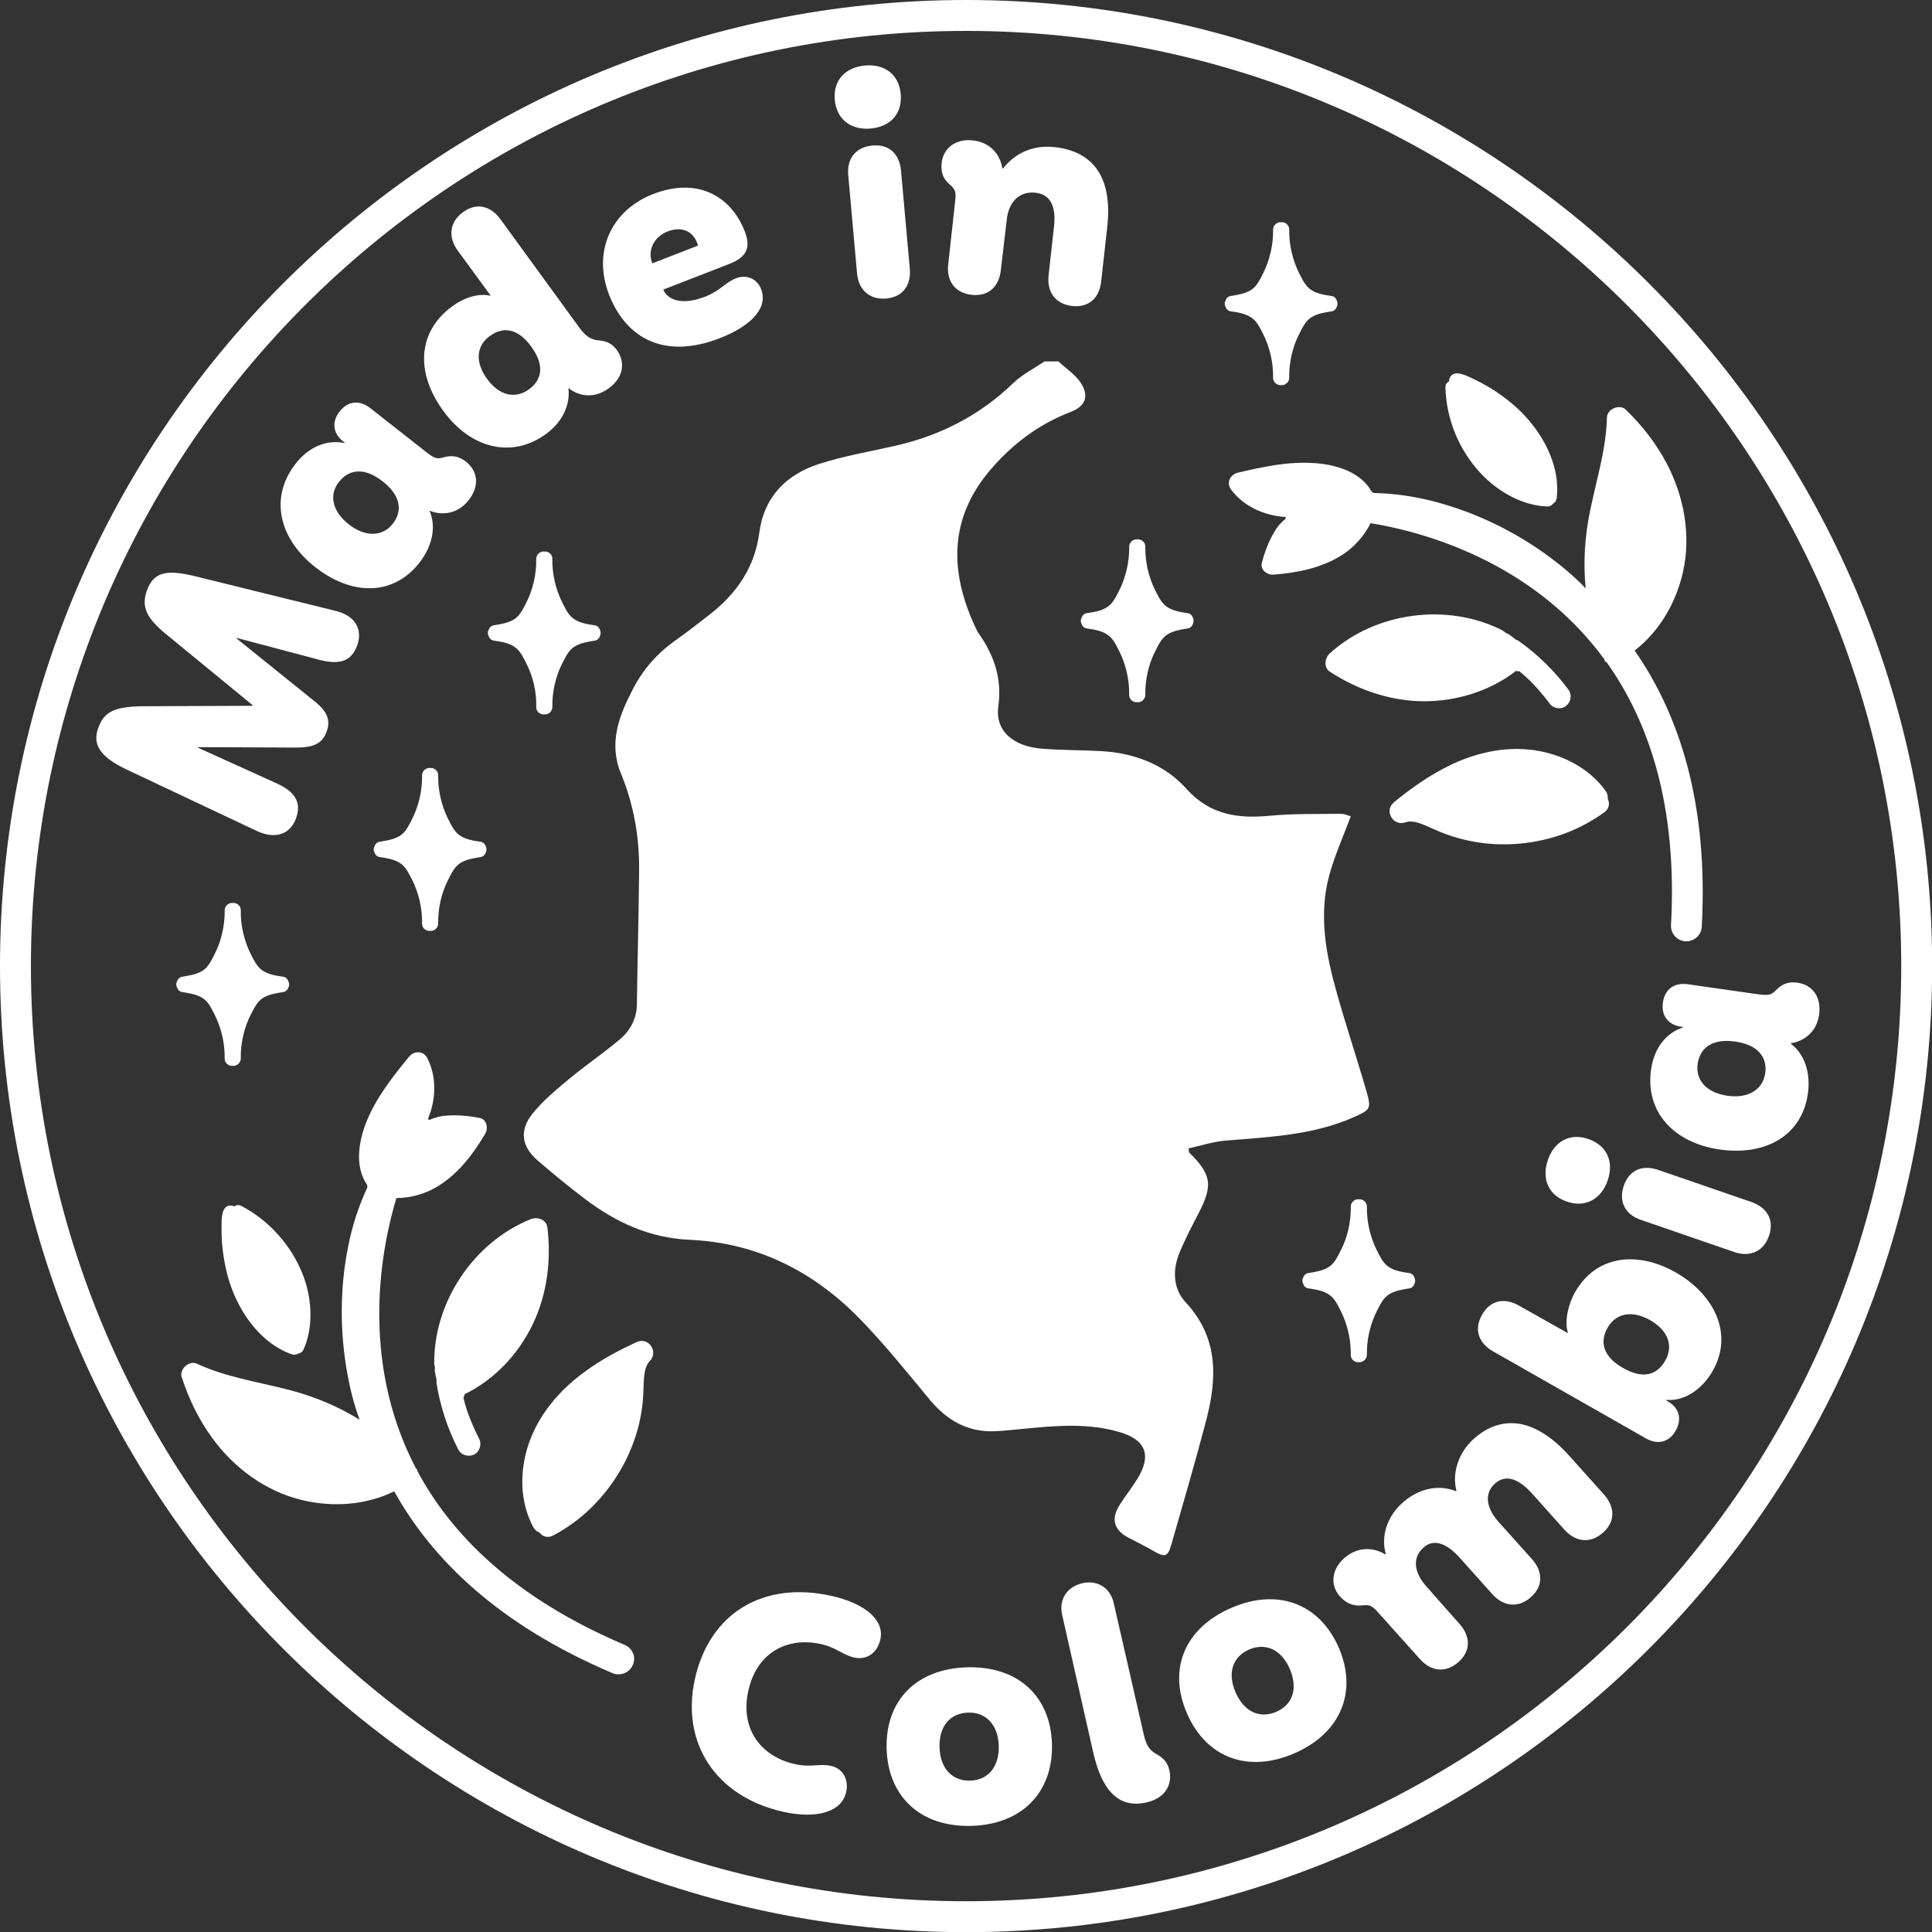
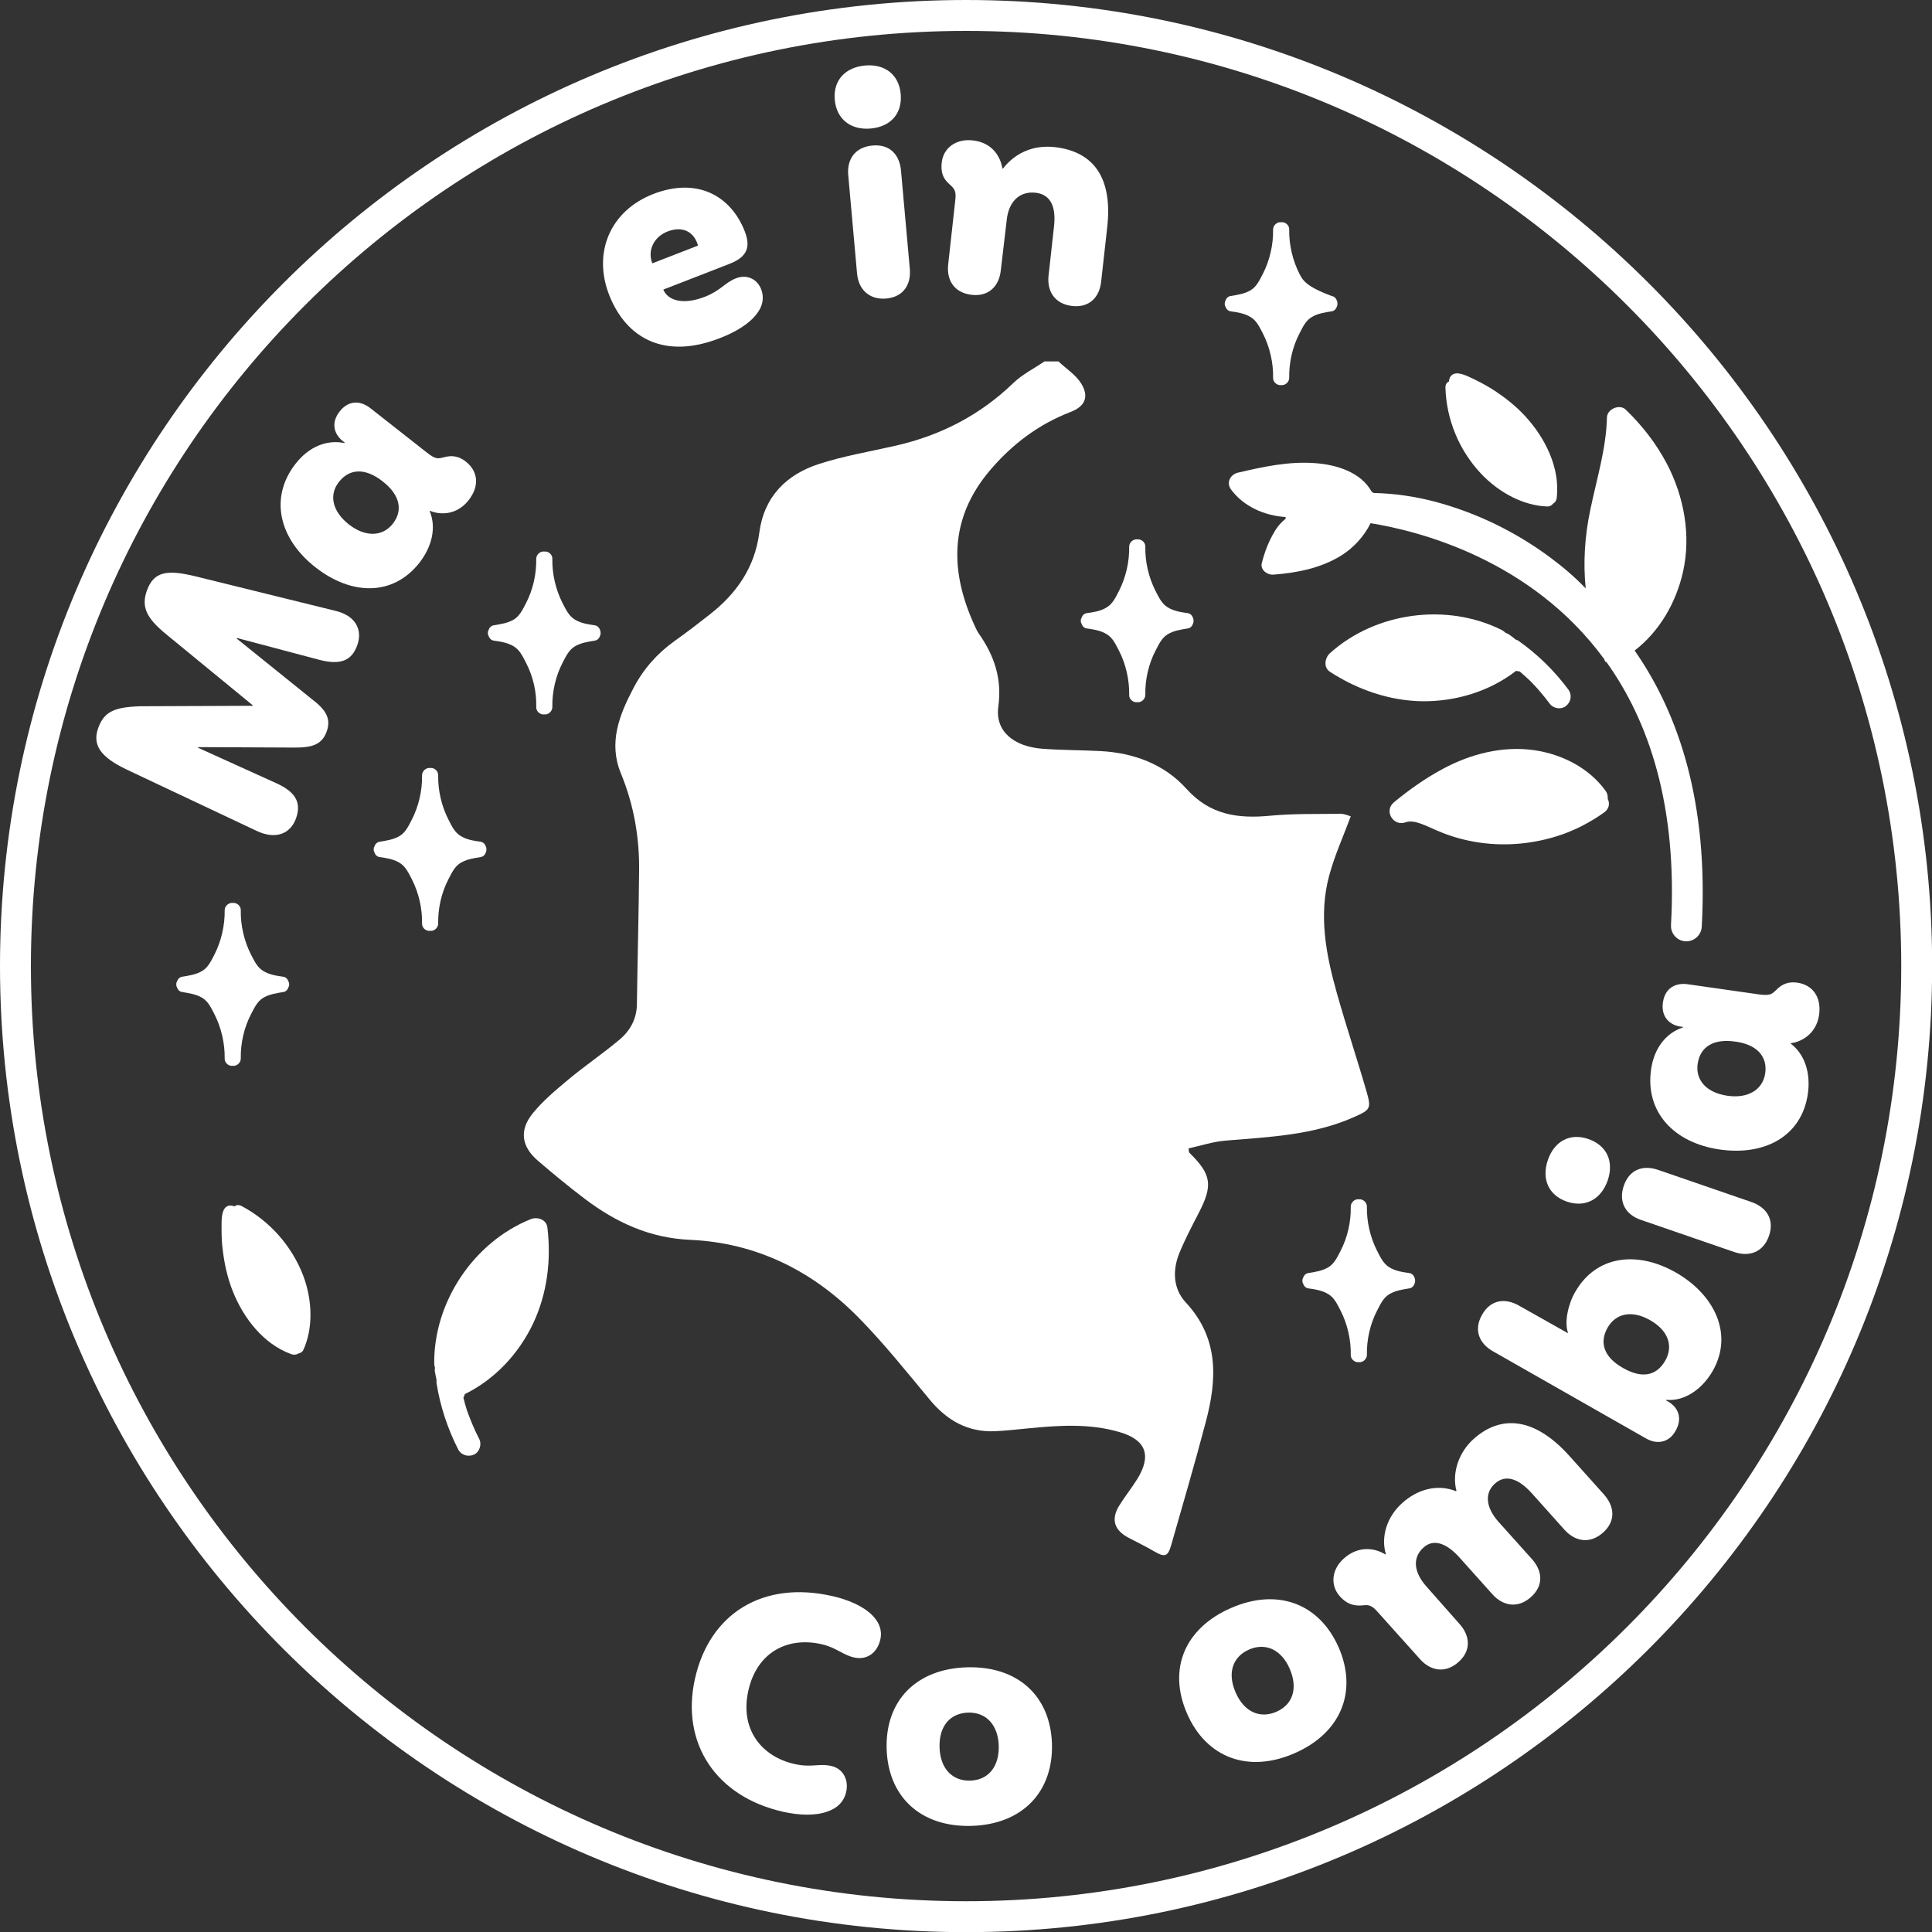
<svg xmlns="http://www.w3.org/2000/svg" fill="none" viewBox="0 0 65 65" height="65" width="65">
  <rect x="0" y="0" width="65" height="65" fill="#333333" stroke="none" />
  <g clip-path="url(#clip0_111_375)">
    <path fill="white" d="M32.502 0C14.58 0 0 14.58 0 32.502C0 50.425 14.58 65.005 32.502 65.005C50.425 65.005 65.005 50.425 65.005 32.502C65.005 14.58 50.42 0 32.502 0ZM32.502 63.965C15.152 63.965 1.04 49.848 1.04 32.502C1.04 15.157 15.152 1.04 32.502 1.04C49.853 1.04 63.965 15.157 63.965 32.502C63.965 49.848 49.848 63.965 32.502 63.965Z" />
    <path fill="white" d="M6.814 33.577C7.011 33.701 7.11 33.922 7.213 34.12C7.445 34.573 7.568 35.106 7.559 35.614C7.554 35.747 7.672 35.86 7.805 35.86C7.815 35.86 7.82 35.855 7.83 35.855C7.84 35.855 7.845 35.86 7.854 35.86C7.983 35.86 8.101 35.747 8.101 35.614C8.091 35.106 8.209 34.573 8.446 34.12C8.55 33.922 8.648 33.701 8.845 33.577C9.053 33.449 9.299 33.415 9.536 33.375C9.629 33.361 9.689 33.282 9.713 33.193C9.713 33.188 9.718 33.188 9.723 33.183C9.723 33.178 9.723 33.173 9.723 33.168C9.728 33.153 9.728 33.134 9.728 33.119C9.728 33.104 9.728 33.084 9.723 33.069C9.723 33.065 9.723 33.06 9.723 33.055C9.723 33.05 9.718 33.05 9.713 33.045C9.689 32.956 9.629 32.877 9.536 32.862C9.299 32.828 9.053 32.793 8.845 32.66C8.648 32.537 8.55 32.315 8.446 32.118C8.214 31.664 8.091 31.132 8.101 30.624C8.106 30.491 7.988 30.377 7.854 30.377C7.845 30.377 7.84 30.382 7.83 30.382C7.82 30.382 7.815 30.377 7.805 30.377C7.677 30.377 7.559 30.491 7.559 30.624C7.568 31.132 7.445 31.664 7.213 32.118C7.11 32.315 7.011 32.537 6.814 32.66C6.607 32.788 6.36 32.823 6.124 32.862C6.03 32.877 5.971 32.956 5.946 33.045C5.946 33.05 5.941 33.05 5.936 33.055C5.936 33.06 5.936 33.065 5.936 33.069C5.931 33.084 5.931 33.104 5.931 33.119C5.931 33.134 5.931 33.153 5.936 33.168C5.936 33.173 5.936 33.178 5.936 33.183C5.936 33.188 5.941 33.188 5.946 33.193C5.971 33.282 6.03 33.361 6.124 33.375C6.365 33.415 6.607 33.449 6.814 33.577Z" />
    <path fill="white" d="M18.041 23.79C18.036 23.923 18.154 24.037 18.288 24.037C18.297 24.037 18.302 24.032 18.312 24.032C18.322 24.032 18.327 24.037 18.337 24.037C18.465 24.037 18.583 23.923 18.583 23.79C18.573 23.282 18.692 22.75 18.928 22.296C19.032 22.099 19.131 21.877 19.328 21.754C19.535 21.626 19.782 21.591 20.018 21.552C20.112 21.537 20.171 21.458 20.196 21.369C20.196 21.364 20.201 21.364 20.201 21.359C20.201 21.354 20.201 21.349 20.201 21.345C20.206 21.33 20.206 21.31 20.206 21.295C20.206 21.28 20.206 21.261 20.201 21.246C20.201 21.241 20.201 21.236 20.201 21.231C20.201 21.226 20.196 21.226 20.196 21.221C20.171 21.133 20.112 21.054 20.018 21.039C19.782 21.004 19.535 20.97 19.328 20.837C19.131 20.713 19.032 20.492 18.928 20.294C18.697 19.841 18.573 19.308 18.583 18.8C18.588 18.667 18.47 18.554 18.337 18.554C18.327 18.554 18.322 18.559 18.312 18.559C18.302 18.559 18.297 18.554 18.288 18.554C18.159 18.554 18.041 18.667 18.041 18.8C18.051 19.308 17.933 19.841 17.696 20.294C17.592 20.492 17.494 20.713 17.297 20.837C17.089 20.965 16.843 20.999 16.606 21.039C16.513 21.054 16.453 21.133 16.429 21.221C16.429 21.226 16.424 21.226 16.419 21.231C16.419 21.236 16.419 21.241 16.419 21.246C16.414 21.261 16.414 21.28 16.414 21.295C16.414 21.31 16.414 21.33 16.419 21.345C16.419 21.349 16.419 21.354 16.419 21.359C16.419 21.364 16.424 21.364 16.429 21.369C16.453 21.458 16.513 21.537 16.606 21.552C16.843 21.586 17.089 21.621 17.297 21.754C17.494 21.877 17.592 22.099 17.696 22.296C17.933 22.75 18.056 23.277 18.041 23.79Z" />
    <path fill="white" d="M36.555 20.63C36.462 20.644 36.403 20.723 36.378 20.812C36.378 20.817 36.373 20.817 36.368 20.822C36.368 20.827 36.368 20.832 36.368 20.837C36.363 20.851 36.363 20.871 36.363 20.886C36.363 20.901 36.363 20.921 36.368 20.935C36.368 20.94 36.368 20.945 36.368 20.95C36.368 20.955 36.373 20.955 36.378 20.96C36.403 21.049 36.462 21.128 36.555 21.142C36.792 21.177 37.039 21.211 37.246 21.345C37.443 21.468 37.541 21.69 37.645 21.887C37.877 22.34 38 22.873 37.99 23.381C37.985 23.514 38.104 23.627 38.237 23.627C38.247 23.627 38.252 23.622 38.261 23.622C38.271 23.622 38.276 23.627 38.286 23.627C38.414 23.627 38.533 23.514 38.533 23.381C38.523 22.873 38.641 22.34 38.878 21.887C38.981 21.69 39.08 21.468 39.277 21.345C39.484 21.216 39.731 21.182 39.967 21.142C40.061 21.128 40.12 21.049 40.145 20.96C40.145 20.955 40.15 20.955 40.15 20.95C40.15 20.945 40.15 20.94 40.15 20.935C40.155 20.921 40.155 20.901 40.155 20.886C40.155 20.871 40.155 20.851 40.15 20.837C40.15 20.832 40.15 20.827 40.15 20.822C40.15 20.817 40.145 20.817 40.145 20.812C40.12 20.723 40.061 20.644 39.967 20.63C39.731 20.595 39.484 20.561 39.277 20.427C39.08 20.304 38.981 20.082 38.878 19.885C38.646 19.431 38.523 18.899 38.533 18.391C38.538 18.258 38.419 18.145 38.286 18.145C38.276 18.145 38.271 18.149 38.261 18.149C38.252 18.149 38.247 18.145 38.237 18.145C38.109 18.145 37.99 18.258 37.99 18.391C38 18.899 37.877 19.431 37.645 19.885C37.541 20.082 37.443 20.304 37.246 20.427C37.039 20.561 36.797 20.595 36.555 20.63Z" />
-     <path fill="white" d="M41.21 10.28C41.21 10.285 41.215 10.285 41.22 10.29C41.244 10.379 41.304 10.458 41.397 10.473C41.634 10.507 41.88 10.542 42.087 10.675C42.285 10.798 42.383 11.02 42.487 11.217C42.719 11.671 42.842 12.203 42.832 12.711C42.827 12.844 42.946 12.958 43.079 12.958C43.088 12.958 43.093 12.953 43.103 12.953C43.113 12.953 43.118 12.958 43.128 12.958C43.256 12.958 43.374 12.844 43.374 12.711C43.365 12.203 43.483 11.671 43.72 11.217C43.823 11.02 43.922 10.798 44.119 10.675C44.326 10.546 44.572 10.512 44.809 10.473C44.903 10.458 44.962 10.379 44.987 10.29C44.987 10.285 44.992 10.285 44.992 10.28C44.992 10.275 44.992 10.27 44.992 10.265C44.997 10.251 44.997 10.231 44.997 10.216C44.997 10.201 44.997 10.182 44.992 10.167C44.992 10.162 44.992 10.157 44.992 10.152C44.992 10.147 44.987 10.147 44.987 10.142C44.962 10.053 44.903 9.975 44.809 9.96C44.572 9.925 44.326 9.891 44.119 9.758C43.922 9.634 43.823 9.412 43.72 9.215C43.488 8.762 43.365 8.229 43.374 7.721C43.379 7.588 43.261 7.475 43.128 7.475C43.118 7.475 43.113 7.48 43.103 7.48C43.093 7.48 43.088 7.475 43.079 7.475C42.95 7.475 42.832 7.588 42.832 7.721C42.842 8.229 42.719 8.762 42.487 9.215C42.383 9.412 42.285 9.634 42.087 9.758C41.88 9.886 41.634 9.92 41.397 9.96C41.304 9.975 41.244 10.053 41.22 10.142C41.22 10.147 41.215 10.147 41.21 10.152C41.21 10.157 41.21 10.162 41.21 10.167C41.205 10.182 41.205 10.201 41.205 10.216C41.205 10.231 41.205 10.251 41.21 10.265C41.21 10.265 41.205 10.275 41.21 10.28Z" />
+     <path fill="white" d="M41.21 10.28C41.21 10.285 41.215 10.285 41.22 10.29C41.244 10.379 41.304 10.458 41.397 10.473C41.634 10.507 41.88 10.542 42.087 10.675C42.285 10.798 42.383 11.02 42.487 11.217C42.719 11.671 42.842 12.203 42.832 12.711C42.827 12.844 42.946 12.958 43.079 12.958C43.088 12.958 43.093 12.953 43.103 12.953C43.113 12.953 43.118 12.958 43.128 12.958C43.256 12.958 43.374 12.844 43.374 12.711C43.365 12.203 43.483 11.671 43.72 11.217C43.823 11.02 43.922 10.798 44.119 10.675C44.326 10.546 44.572 10.512 44.809 10.473C44.903 10.458 44.962 10.379 44.987 10.29C44.987 10.285 44.992 10.285 44.992 10.28C44.992 10.275 44.992 10.27 44.992 10.265C44.997 10.251 44.997 10.231 44.997 10.216C44.997 10.201 44.997 10.182 44.992 10.167C44.992 10.162 44.992 10.157 44.992 10.152C44.992 10.147 44.987 10.147 44.987 10.142C44.962 10.053 44.903 9.975 44.809 9.96C43.922 9.634 43.823 9.412 43.72 9.215C43.488 8.762 43.365 8.229 43.374 7.721C43.379 7.588 43.261 7.475 43.128 7.475C43.118 7.475 43.113 7.48 43.103 7.48C43.093 7.48 43.088 7.475 43.079 7.475C42.95 7.475 42.832 7.588 42.832 7.721C42.842 8.229 42.719 8.762 42.487 9.215C42.383 9.412 42.285 9.634 42.087 9.758C41.88 9.886 41.634 9.92 41.397 9.96C41.304 9.975 41.244 10.053 41.22 10.142C41.22 10.147 41.215 10.147 41.21 10.152C41.21 10.157 41.21 10.162 41.21 10.167C41.205 10.182 41.205 10.201 41.205 10.216C41.205 10.231 41.205 10.251 41.21 10.265C41.21 10.265 41.205 10.275 41.21 10.28Z" />
    <path fill="white" d="M45.741 40.347C45.731 40.347 45.726 40.352 45.717 40.352C45.707 40.352 45.702 40.347 45.692 40.347C45.564 40.347 45.445 40.46 45.445 40.594C45.455 41.101 45.337 41.634 45.1 42.087C44.997 42.285 44.898 42.507 44.701 42.63C44.494 42.758 44.247 42.793 44.011 42.832C43.917 42.847 43.858 42.926 43.833 43.014C43.833 43.019 43.828 43.019 43.823 43.024C43.823 43.029 43.823 43.034 43.823 43.039C43.818 43.054 43.818 43.074 43.818 43.089C43.818 43.103 43.818 43.123 43.823 43.138C43.823 43.143 43.823 43.148 43.823 43.153C43.823 43.157 43.828 43.157 43.833 43.162C43.858 43.251 43.917 43.33 44.011 43.345C44.247 43.379 44.494 43.414 44.701 43.547C44.898 43.67 44.997 43.892 45.1 44.089C45.332 44.543 45.455 45.075 45.445 45.583C45.44 45.717 45.559 45.83 45.692 45.83C45.702 45.83 45.707 45.825 45.717 45.825C45.726 45.825 45.731 45.83 45.741 45.83C45.869 45.83 45.988 45.717 45.988 45.583C45.978 45.075 46.096 44.543 46.333 44.089C46.436 43.892 46.535 43.67 46.732 43.547C46.939 43.419 47.186 43.384 47.422 43.345C47.516 43.33 47.575 43.251 47.6 43.162C47.6 43.157 47.605 43.157 47.605 43.153C47.605 43.148 47.605 43.143 47.605 43.138C47.61 43.123 47.61 43.103 47.61 43.089C47.61 43.074 47.61 43.054 47.605 43.039C47.605 43.034 47.605 43.029 47.605 43.024C47.605 43.019 47.6 43.019 47.6 43.014C47.575 42.926 47.516 42.847 47.422 42.832C47.186 42.798 46.939 42.763 46.732 42.63C46.535 42.507 46.436 42.285 46.333 42.087C46.101 41.634 45.978 41.101 45.988 40.594C45.988 40.46 45.869 40.347 45.741 40.347Z" />
    <path fill="white" d="M16.355 28.504C16.33 28.415 16.271 28.336 16.177 28.321C15.941 28.287 15.694 28.252 15.487 28.119C15.29 27.996 15.191 27.774 15.088 27.577C14.856 27.123 14.733 26.591 14.742 26.083C14.747 25.95 14.629 25.836 14.496 25.836C14.486 25.836 14.481 25.841 14.471 25.841C14.461 25.841 14.457 25.836 14.447 25.836C14.318 25.836 14.2 25.95 14.2 26.083C14.21 26.591 14.087 27.123 13.855 27.577C13.751 27.774 13.653 27.996 13.456 28.119C13.248 28.247 13.002 28.282 12.765 28.321C12.672 28.336 12.612 28.415 12.588 28.504C12.588 28.509 12.583 28.509 12.578 28.514C12.578 28.518 12.578 28.523 12.578 28.528C12.573 28.543 12.573 28.563 12.573 28.578C12.573 28.593 12.573 28.612 12.578 28.627C12.578 28.632 12.578 28.637 12.578 28.642C12.578 28.647 12.583 28.647 12.588 28.652C12.612 28.74 12.672 28.819 12.765 28.834C13.002 28.869 13.248 28.903 13.456 29.036C13.653 29.16 13.751 29.381 13.855 29.579C14.087 30.032 14.21 30.565 14.2 31.073C14.195 31.206 14.313 31.319 14.447 31.319C14.457 31.319 14.461 31.314 14.471 31.314C14.481 31.314 14.486 31.319 14.496 31.319C14.624 31.319 14.742 31.206 14.742 31.073C14.733 30.565 14.851 30.032 15.088 29.579C15.191 29.381 15.29 29.16 15.487 29.036C15.694 28.908 15.941 28.873 16.177 28.834C16.271 28.819 16.33 28.74 16.355 28.652C16.355 28.647 16.36 28.647 16.36 28.642C16.36 28.637 16.36 28.632 16.36 28.627C16.365 28.612 16.365 28.593 16.365 28.578C16.365 28.563 16.365 28.543 16.36 28.528C16.36 28.523 16.36 28.518 16.36 28.514C16.36 28.509 16.355 28.509 16.355 28.504Z" />
    <path fill="white" d="M27.981 53.694C25.674 53.176 23.874 54.276 23.381 56.48C22.898 58.644 24.086 60.449 26.354 60.957C26.887 61.075 27.419 61.095 27.823 60.952C28.154 60.843 28.39 60.632 28.469 60.286C28.558 59.902 28.381 59.507 27.966 59.414C27.552 59.32 27.301 59.478 26.734 59.349C25.634 59.103 24.885 58.196 25.176 56.884C25.466 55.583 26.497 55.06 27.636 55.316C28.139 55.43 28.356 55.681 28.74 55.765C29.164 55.859 29.515 55.612 29.618 55.158C29.687 54.848 29.579 54.572 29.337 54.335C29.026 54.025 28.504 53.807 27.981 53.694Z" />
    <path fill="white" d="M32.532 56.095C30.831 56.145 29.781 57.21 29.83 58.842C29.879 60.444 30.969 61.48 32.69 61.43C34.411 61.376 35.436 60.276 35.392 58.674C35.343 57.042 34.223 56.046 32.532 56.095ZM32.645 59.907C32.074 59.926 31.635 59.542 31.61 58.788C31.59 58.043 31.99 57.639 32.567 57.619C33.178 57.599 33.577 58.033 33.602 58.728C33.622 59.438 33.252 59.887 32.645 59.907Z" />
-     <path fill="white" d="M38.858 58.985C38.715 58.896 38.577 58.773 38.488 58.388L37.472 53.941C37.349 53.388 36.891 53.157 36.417 53.265C35.924 53.379 35.609 53.783 35.737 54.34L36.777 58.945C37.063 60.212 37.615 60.858 38.572 60.641C39.218 60.493 39.45 60.03 39.341 59.552C39.272 59.241 39.08 59.108 38.858 58.985Z" />
    <path fill="white" d="M41.417 54.099C39.859 54.779 39.282 56.155 39.938 57.654C40.579 59.123 41.979 59.675 43.557 58.985C45.135 58.294 45.677 56.889 45.036 55.42C44.375 53.931 42.965 53.423 41.417 54.099ZM42.946 57.589C42.418 57.821 41.871 57.629 41.57 56.938C41.274 56.258 41.496 55.73 42.019 55.499C42.581 55.252 43.113 55.504 43.389 56.14C43.675 56.796 43.498 57.348 42.946 57.589Z" />
    <path fill="white" d="M52.807 48.99C51.633 47.679 50.499 47.585 49.572 48.418C49.094 48.847 48.837 49.543 49 50.154L48.986 50.169C48.349 49.917 47.684 50.11 47.176 50.568C46.653 51.037 46.456 51.707 46.624 52.284L46.609 52.299C46.288 52.092 45.721 51.978 45.214 52.432C44.799 52.802 44.745 53.334 45.08 53.709C45.347 54.005 45.608 54.034 45.855 54.01C46.022 53.99 46.136 53.995 46.323 54.202L47.778 55.824C48.127 56.214 48.626 56.312 49.069 55.918C49.513 55.523 49.454 55.025 49.104 54.636L47.989 53.374C47.575 52.91 47.501 52.412 47.896 52.062C48.27 51.727 48.729 51.983 49.104 52.402L50.213 53.64C50.563 54.029 51.061 54.128 51.505 53.734C51.949 53.339 51.89 52.841 51.539 52.452L50.415 51.199C50.001 50.736 49.927 50.243 50.297 49.912C50.696 49.557 51.15 49.814 51.53 50.233L52.639 51.471C52.989 51.86 53.487 51.959 53.931 51.564C54.375 51.17 54.315 50.677 53.965 50.282L52.807 48.99Z" />
    <path fill="white" d="M56.381 42.812C55.085 42.073 53.694 42.23 52.989 43.478C52.752 43.892 52.629 44.489 52.752 44.834L52.743 44.849L51.106 43.927C50.652 43.665 50.154 43.715 49.863 44.232C49.567 44.75 49.774 45.209 50.233 45.465L55.376 48.394C55.735 48.601 56.14 48.551 56.371 48.142C56.618 47.713 56.455 47.358 56.15 47.171L56.056 47.117L56.066 47.097C56.707 47.151 57.294 46.703 57.629 46.111C58.329 44.868 57.668 43.547 56.381 42.812ZM56.026 45.776C55.735 46.283 55.252 46.397 54.601 46.022C53.956 45.657 53.803 45.169 54.084 44.671C54.36 44.188 54.897 44.065 55.514 44.415C56.125 44.76 56.307 45.282 56.026 45.776Z" />
    <path fill="white" d="M52.713 40.426C53.339 40.643 53.872 40.342 54.089 39.716C54.306 39.08 54.064 38.538 53.438 38.321C52.812 38.104 52.289 38.404 52.077 39.026C51.86 39.652 52.087 40.209 52.713 40.426Z" />
    <path fill="white" d="M58.925 40.441L55.79 39.361C55.292 39.188 54.823 39.331 54.631 39.893C54.439 40.456 54.71 40.875 55.208 41.042L58.344 42.122C58.842 42.295 59.325 42.137 59.517 41.575C59.709 41.013 59.419 40.613 58.925 40.441Z" />
    <path fill="white" d="M60.464 33.06C60.178 33.02 59.956 33.099 59.749 33.316C59.611 33.444 59.562 33.508 59.167 33.454L56.786 33.114C56.367 33.055 56.017 33.242 55.947 33.725C55.883 34.184 56.135 34.46 56.505 34.534L56.623 34.549L56.618 34.568C56.051 34.756 55.652 35.259 55.548 35.983C55.346 37.413 56.317 38.454 57.865 38.675C59.404 38.892 60.622 38.207 60.824 36.797C60.922 36.102 60.72 35.471 60.252 35.116L60.257 35.096C60.508 35.071 61.1 34.854 61.203 34.139C61.282 33.538 60.982 33.133 60.464 33.06ZM59.389 36.107C59.31 36.664 58.807 36.965 58.122 36.866C57.417 36.767 57.037 36.343 57.116 35.791C57.2 35.224 57.639 34.938 58.373 35.042C59.118 35.14 59.468 35.55 59.389 36.107Z" />
    <path fill="white" d="M9.96 27.532C10.152 26.99 9.93 26.64 9.304 26.354L6.661 25.156L6.666 25.136L9.896 25.151C10.502 25.156 10.832 25.052 10.99 24.613C11.148 24.175 10.966 23.879 10.477 23.509L7.963 21.483L7.968 21.463L10.773 22.207C11.439 22.37 11.829 22.247 12.021 21.704C12.208 21.182 11.957 20.703 11.266 20.546L6.543 19.382C5.631 19.165 5.172 19.219 4.94 19.875C4.743 20.427 4.945 20.802 5.562 21.315L8.5 23.726L8.495 23.746L4.719 23.761C3.856 23.79 3.501 23.938 3.304 24.495C3.096 25.072 3.397 25.471 4.23 25.876L8.638 27.956C9.279 28.257 9.772 28.055 9.96 27.532Z" />
    <path fill="white" d="M10.606 19.081C11.829 20.043 13.224 20.058 14.106 18.939C14.54 18.386 14.683 17.74 14.457 17.198L14.466 17.183C14.698 17.292 15.314 17.4 15.763 16.833C16.143 16.35 16.084 15.852 15.669 15.527C15.443 15.349 15.211 15.305 14.92 15.388C14.733 15.433 14.659 15.462 14.348 15.216L12.46 13.732C12.124 13.47 11.73 13.461 11.429 13.84C11.143 14.205 11.222 14.57 11.503 14.816L11.597 14.89L11.587 14.905C11 14.787 10.403 15.019 9.95 15.595C9.057 16.73 9.378 18.115 10.606 19.081ZM11.405 16.212C11.759 15.763 12.287 15.734 12.869 16.192C13.465 16.651 13.564 17.178 13.214 17.622C12.864 18.066 12.282 18.071 11.735 17.642C11.178 17.203 11.059 16.646 11.405 16.212Z" />
-     <path fill="white" d="M18.366 14.604C18.919 14.2 19.185 13.643 19.126 13.071L19.141 13.061C19.328 13.234 19.885 13.495 20.472 13.071C21.009 12.681 21.034 12.159 20.748 11.769C20.556 11.508 20.329 11.464 20.067 11.444C19.91 11.409 19.732 11.355 19.5 11.035L16.833 7.371C16.522 6.947 16.054 6.789 15.576 7.139C15.098 7.49 15.088 7.997 15.393 8.421L16.503 9.94L16.488 9.95C16.167 9.866 15.669 9.97 15.216 10.305C14.047 11.158 13.973 12.534 14.915 13.825C15.827 15.083 17.213 15.443 18.366 14.604ZM16.478 11.306C16.942 10.966 17.439 11.059 17.873 11.661C18.317 12.267 18.253 12.77 17.794 13.101C17.336 13.431 16.799 13.313 16.389 12.751C15.97 12.174 16.029 11.631 16.478 11.306Z" />
    <path fill="white" d="M24.209 11.38C24.737 11.178 25.21 10.897 25.462 10.556C25.654 10.31 25.723 10.029 25.605 9.723C25.481 9.403 25.141 9.215 24.761 9.363C24.392 9.506 24.244 9.777 23.726 9.98C22.907 10.3 22.444 10.063 22.316 9.743L24.549 8.875C25.156 8.638 25.255 8.293 25.057 7.785C24.599 6.607 23.48 5.946 21.976 6.528C20.546 7.085 19.929 8.481 20.497 9.93C21.088 11.424 22.395 12.085 24.209 11.38ZM22.454 7.79C22.972 7.588 23.312 7.815 23.445 8.15C23.46 8.185 23.48 8.234 23.48 8.264L21.946 8.86C21.773 8.417 22.005 7.968 22.454 7.79Z" />
    <path fill="white" d="M29.293 4.324C29.963 4.265 30.363 3.821 30.303 3.161C30.244 2.5 29.756 2.145 29.105 2.204C28.445 2.263 28.026 2.697 28.085 3.358C28.144 4.018 28.632 4.383 29.293 4.324Z" />
    <path fill="white" d="M29.352 4.896C28.76 4.95 28.489 5.369 28.538 5.892L28.834 9.195C28.878 9.718 29.224 10.093 29.815 10.044C30.407 9.989 30.658 9.56 30.609 9.038L30.313 5.734C30.264 5.212 29.944 4.842 29.352 4.896Z" />
    <path fill="white" d="M31.97 6.222C32.113 6.351 32.172 6.444 32.142 6.71L31.901 8.895C31.842 9.417 32.093 9.851 32.695 9.92C33.277 9.984 33.617 9.615 33.671 9.092L33.868 7.42C33.927 6.799 34.287 6.425 34.84 6.484C35.411 6.548 35.525 7.056 35.461 7.618L35.278 9.269C35.219 9.792 35.481 10.226 36.072 10.295C36.664 10.359 36.994 9.989 37.048 9.467L37.251 7.647C37.438 5.986 36.797 5.098 35.49 4.95C34.751 4.866 34.144 5.157 33.745 5.67H33.725C33.666 5.295 33.405 4.797 32.724 4.723C32.172 4.664 31.743 4.965 31.684 5.463C31.635 5.887 31.797 6.074 31.97 6.222Z" />
    <path fill="white" d="M39.893 43.818C39.469 43.364 39.44 42.738 39.681 42.152C39.869 41.693 40.1 41.254 40.327 40.815C40.815 39.874 40.761 39.514 40.012 38.779C39.997 38.764 40.002 38.735 39.987 38.636C40.401 38.547 40.81 38.409 41.23 38.375C42.699 38.252 44.178 38.197 45.559 37.581C46.076 37.349 46.145 37.31 45.988 36.767C45.667 35.648 45.297 34.549 44.982 33.429C44.612 32.123 44.356 30.797 44.721 29.45C44.903 28.78 45.194 28.139 45.445 27.463C45.356 27.439 45.233 27.38 45.11 27.38C44.316 27.389 43.517 27.37 42.733 27.444C41.654 27.547 40.717 27.424 39.923 26.546C39.174 25.708 38.143 25.328 37.019 25.269C36.368 25.235 35.712 25.24 35.061 25.19C34.105 25.116 33.474 24.599 33.587 23.775C33.72 22.809 33.439 22.04 32.917 21.295C32.872 21.231 32.843 21.157 32.808 21.088C31.945 19.229 31.926 17.444 33.316 15.812C34.056 14.945 34.943 14.274 36.018 13.86C36.511 13.672 36.649 13.342 36.373 12.898C36.191 12.607 35.87 12.405 35.609 12.159C35.451 12.159 35.293 12.159 35.14 12.159C34.79 12.4 34.396 12.593 34.095 12.884C32.971 13.968 31.649 14.649 30.136 14.994C29.273 15.191 28.39 15.339 27.552 15.61C26.448 15.97 25.703 16.715 25.545 17.928C25.393 19.086 24.786 19.964 23.884 20.669C23.494 20.975 23.1 21.28 22.695 21.566C22.109 21.985 21.645 22.513 21.315 23.144C20.837 24.051 20.462 24.988 20.891 26.024C21.325 27.079 21.517 28.178 21.502 29.312C21.488 30.801 21.448 32.295 21.428 33.784C21.423 34.277 21.202 34.677 20.842 34.978C20.285 35.446 19.673 35.86 19.111 36.329C18.692 36.679 18.268 37.034 17.923 37.458C17.464 38.025 17.543 38.572 18.09 39.045C18.608 39.489 19.131 39.923 19.673 40.332C20.723 41.126 21.857 41.654 23.218 41.713C25.442 41.811 27.335 42.753 28.883 44.326C29.741 45.199 30.511 46.165 31.294 47.107C31.866 47.792 32.562 48.187 33.464 48.152C33.829 48.137 34.194 48.093 34.559 48.059C35.604 47.955 36.649 47.881 37.67 48.182C38.557 48.443 38.749 48.966 38.266 49.755C38.074 50.065 37.842 50.351 37.65 50.662C37.374 51.12 37.487 51.48 37.961 51.732C38.247 51.885 38.542 52.023 38.824 52.19C39.188 52.402 39.292 52.378 39.405 51.978C39.8 50.598 40.204 49.222 40.569 47.832C40.949 46.402 41.013 45.021 39.893 43.818Z" />
-     <path fill="white" d="M21.419 45.154C20.812 45.431 20.225 45.746 19.688 46.141C18.825 46.762 18.105 47.605 17.77 48.626C17.479 49.523 17.489 50.529 17.938 51.372C17.992 51.471 18.066 51.53 18.149 51.559C18.248 51.692 18.421 51.761 18.613 51.658C19.086 51.406 19.525 51.091 19.905 50.711C20.58 50.046 21.093 49.222 21.384 48.32C21.527 47.876 21.616 47.413 21.64 46.944C21.655 46.708 21.65 46.471 21.68 46.239C21.7 46.067 21.759 45.899 21.857 45.795C22.168 45.49 21.828 44.967 21.419 45.154Z" />
    <path fill="white" d="M15.635 46.905C16.651 46.407 17.454 45.544 17.938 44.523C18.411 43.522 18.549 42.388 18.416 41.294C18.381 41.023 18.076 40.929 17.854 41.018C15.936 41.792 14.59 43.803 14.609 45.874C14.609 45.923 14.619 45.973 14.634 46.017C14.624 46.066 14.624 46.116 14.634 46.16C14.649 46.249 14.668 46.338 14.688 46.426C14.683 46.466 14.683 46.505 14.688 46.545C14.812 47.314 15.058 48.063 15.413 48.759C15.512 48.956 15.743 49.025 15.941 48.941C16.133 48.857 16.217 48.596 16.123 48.413C16.039 48.251 15.96 48.083 15.891 47.916C15.852 47.827 15.817 47.733 15.783 47.644C15.768 47.61 15.758 47.575 15.743 47.541C15.739 47.521 15.733 47.506 15.724 47.486C15.724 47.482 15.719 47.472 15.714 47.462C15.669 47.319 15.625 47.171 15.591 47.023C15.595 47.008 15.605 46.993 15.61 46.979C15.63 46.949 15.635 46.929 15.635 46.905Z" />
    <path fill="white" d="M8.126 40.574C8.027 40.525 7.948 40.539 7.889 40.589C7.874 40.584 7.864 40.579 7.85 40.574C7.677 40.52 7.559 40.608 7.509 40.751C7.44 40.939 7.455 41.2 7.455 41.412C7.455 41.624 7.465 41.841 7.495 42.063C7.549 42.521 7.652 42.99 7.83 43.438C8.19 44.346 8.86 45.214 9.787 45.554C9.891 45.593 9.975 45.578 10.034 45.539C10.108 45.524 10.177 45.485 10.206 45.416C10.532 44.706 10.522 43.764 10.197 42.906C9.812 41.91 9.072 41.077 8.126 40.574Z" />
-     <path fill="white" d="M21.019 55.341C17.311 53.768 15.191 51.648 14.033 49.474L14.047 49.459C14.033 49.439 14.013 49.419 13.993 49.4C12.046 45.682 12.874 41.831 13.337 40.307C13.83 40.307 14.328 40.16 14.742 39.903C15.433 39.474 15.926 38.823 16.33 38.133C16.429 37.961 16.379 37.665 16.148 37.615C15.778 37.541 15.413 37.507 15.033 37.532C14.821 37.546 14.629 37.596 14.447 37.679C14.432 37.67 14.417 37.66 14.397 37.65C14.668 36.999 14.703 36.23 14.373 35.594C14.24 35.337 13.929 35.352 13.761 35.554C13.209 36.225 12.667 36.915 12.336 37.724C12.06 38.404 11.927 39.252 12.351 39.864C12.351 39.888 12.356 39.913 12.361 39.938C12.356 39.948 12.356 39.958 12.351 39.967C12.065 40.584 11.853 41.234 11.72 41.905C11.429 43.33 11.429 44.809 11.69 46.239C11.784 46.757 11.917 47.275 12.1 47.767C11.35 47.299 10.527 46.964 9.669 46.747C8.643 46.486 7.588 46.328 6.622 45.879C6.365 45.761 6.025 46.062 6.114 46.333C6.351 47.067 6.681 47.748 7.135 48.374C7.869 49.385 8.939 50.179 10.167 50.469C11.197 50.716 12.307 50.642 13.263 50.174C14.53 52.456 16.774 54.665 20.61 56.292C20.674 56.322 20.743 56.332 20.812 56.332C21.014 56.332 21.206 56.214 21.29 56.016C21.409 55.76 21.285 55.454 21.019 55.341Z" />
    <path fill="white" d="M41.654 15.901C41.397 15.96 41.244 16.232 41.417 16.468C41.841 17.045 42.551 17.351 43.251 17.395C43.251 17.415 43.256 17.435 43.256 17.449C43.103 17.573 42.97 17.721 42.867 17.908C42.674 18.233 42.546 18.578 42.452 18.943C42.393 19.17 42.635 19.348 42.837 19.333C43.636 19.274 44.439 19.116 45.13 18.687C45.539 18.43 45.894 18.046 46.111 17.602C47.679 17.854 51.495 18.795 53.97 22.173C53.985 22.207 53.995 22.242 54.01 22.271L54.039 22.262C55.474 24.263 56.441 27.099 56.219 31.122C56.204 31.408 56.421 31.654 56.707 31.669C56.717 31.669 56.727 31.669 56.736 31.669C57.008 31.669 57.239 31.457 57.254 31.176C57.481 27.015 56.49 24.032 54.996 21.887C55.839 21.236 56.391 20.27 56.623 19.239C56.899 18.011 56.657 16.7 56.076 15.595C55.716 14.915 55.247 14.313 54.695 13.781C54.493 13.584 54.074 13.756 54.064 14.042C54.039 15.107 53.714 16.128 53.502 17.163C53.319 18.031 53.26 18.919 53.349 19.796C52.984 19.412 52.58 19.072 52.156 18.756C50.987 17.888 49.661 17.242 48.251 16.872C47.59 16.7 46.91 16.601 46.234 16.587C46.224 16.587 46.214 16.582 46.205 16.582C46.185 16.567 46.165 16.552 46.145 16.537C45.785 15.886 44.962 15.63 44.232 15.581C43.355 15.517 42.497 15.704 41.654 15.901Z" />
    <path fill="white" d="M48.413 27.971C48.843 28.154 49.301 28.277 49.76 28.346C50.696 28.484 51.663 28.385 52.555 28.075C53.058 27.897 53.541 27.641 53.975 27.33C54.148 27.202 54.163 27.02 54.089 26.872C54.099 26.783 54.079 26.689 54.015 26.601C53.453 25.831 52.555 25.378 51.623 25.24C50.558 25.087 49.483 25.363 48.547 25.866C47.96 26.181 47.413 26.566 46.9 26.99C46.55 27.276 46.87 27.814 47.289 27.666C47.427 27.616 47.6 27.641 47.768 27.7C47.985 27.774 48.197 27.883 48.413 27.971Z" />
    <path fill="white" d="M51.012 22.567C51.037 22.577 51.056 22.582 51.081 22.587C51.096 22.587 51.111 22.587 51.125 22.587C51.239 22.686 51.352 22.784 51.465 22.893C51.475 22.903 51.48 22.907 51.485 22.912C51.5 22.927 51.51 22.937 51.525 22.952C51.549 22.977 51.574 23.006 51.599 23.031C51.668 23.1 51.732 23.174 51.796 23.248C51.914 23.386 52.032 23.529 52.141 23.677C52.264 23.844 52.535 23.884 52.693 23.746C52.861 23.608 52.895 23.371 52.762 23.194C52.299 22.572 51.732 22.015 51.096 21.566C51.066 21.542 51.027 21.527 50.992 21.517C50.923 21.458 50.854 21.404 50.78 21.354C50.741 21.325 50.696 21.305 50.652 21.29C50.617 21.256 50.578 21.226 50.534 21.201C48.685 20.27 46.283 20.59 44.745 21.976C44.572 22.133 44.518 22.454 44.745 22.602C45.672 23.203 46.747 23.578 47.856 23.593C48.985 23.603 50.114 23.262 51.012 22.567Z" />
    <path fill="white" d="M52.067 17.04C52.146 17.04 52.21 17.001 52.254 16.942C52.319 16.907 52.368 16.838 52.378 16.725C52.481 15.739 51.998 14.757 51.342 14.033C51.017 13.673 50.642 13.377 50.253 13.125C50.07 13.007 49.878 12.899 49.686 12.805C49.493 12.711 49.267 12.588 49.064 12.563C48.916 12.548 48.783 12.613 48.754 12.79C48.754 12.805 48.749 12.82 48.749 12.834C48.68 12.864 48.63 12.928 48.63 13.037C48.66 14.107 49.084 15.137 49.814 15.921C50.445 16.596 51.288 17.02 52.067 17.04Z" />
  </g>
  <defs>
    <clipPath id="clip0_111_375">
      <rect fill="white" height="65" width="65" />
    </clipPath>
  </defs>
</svg>